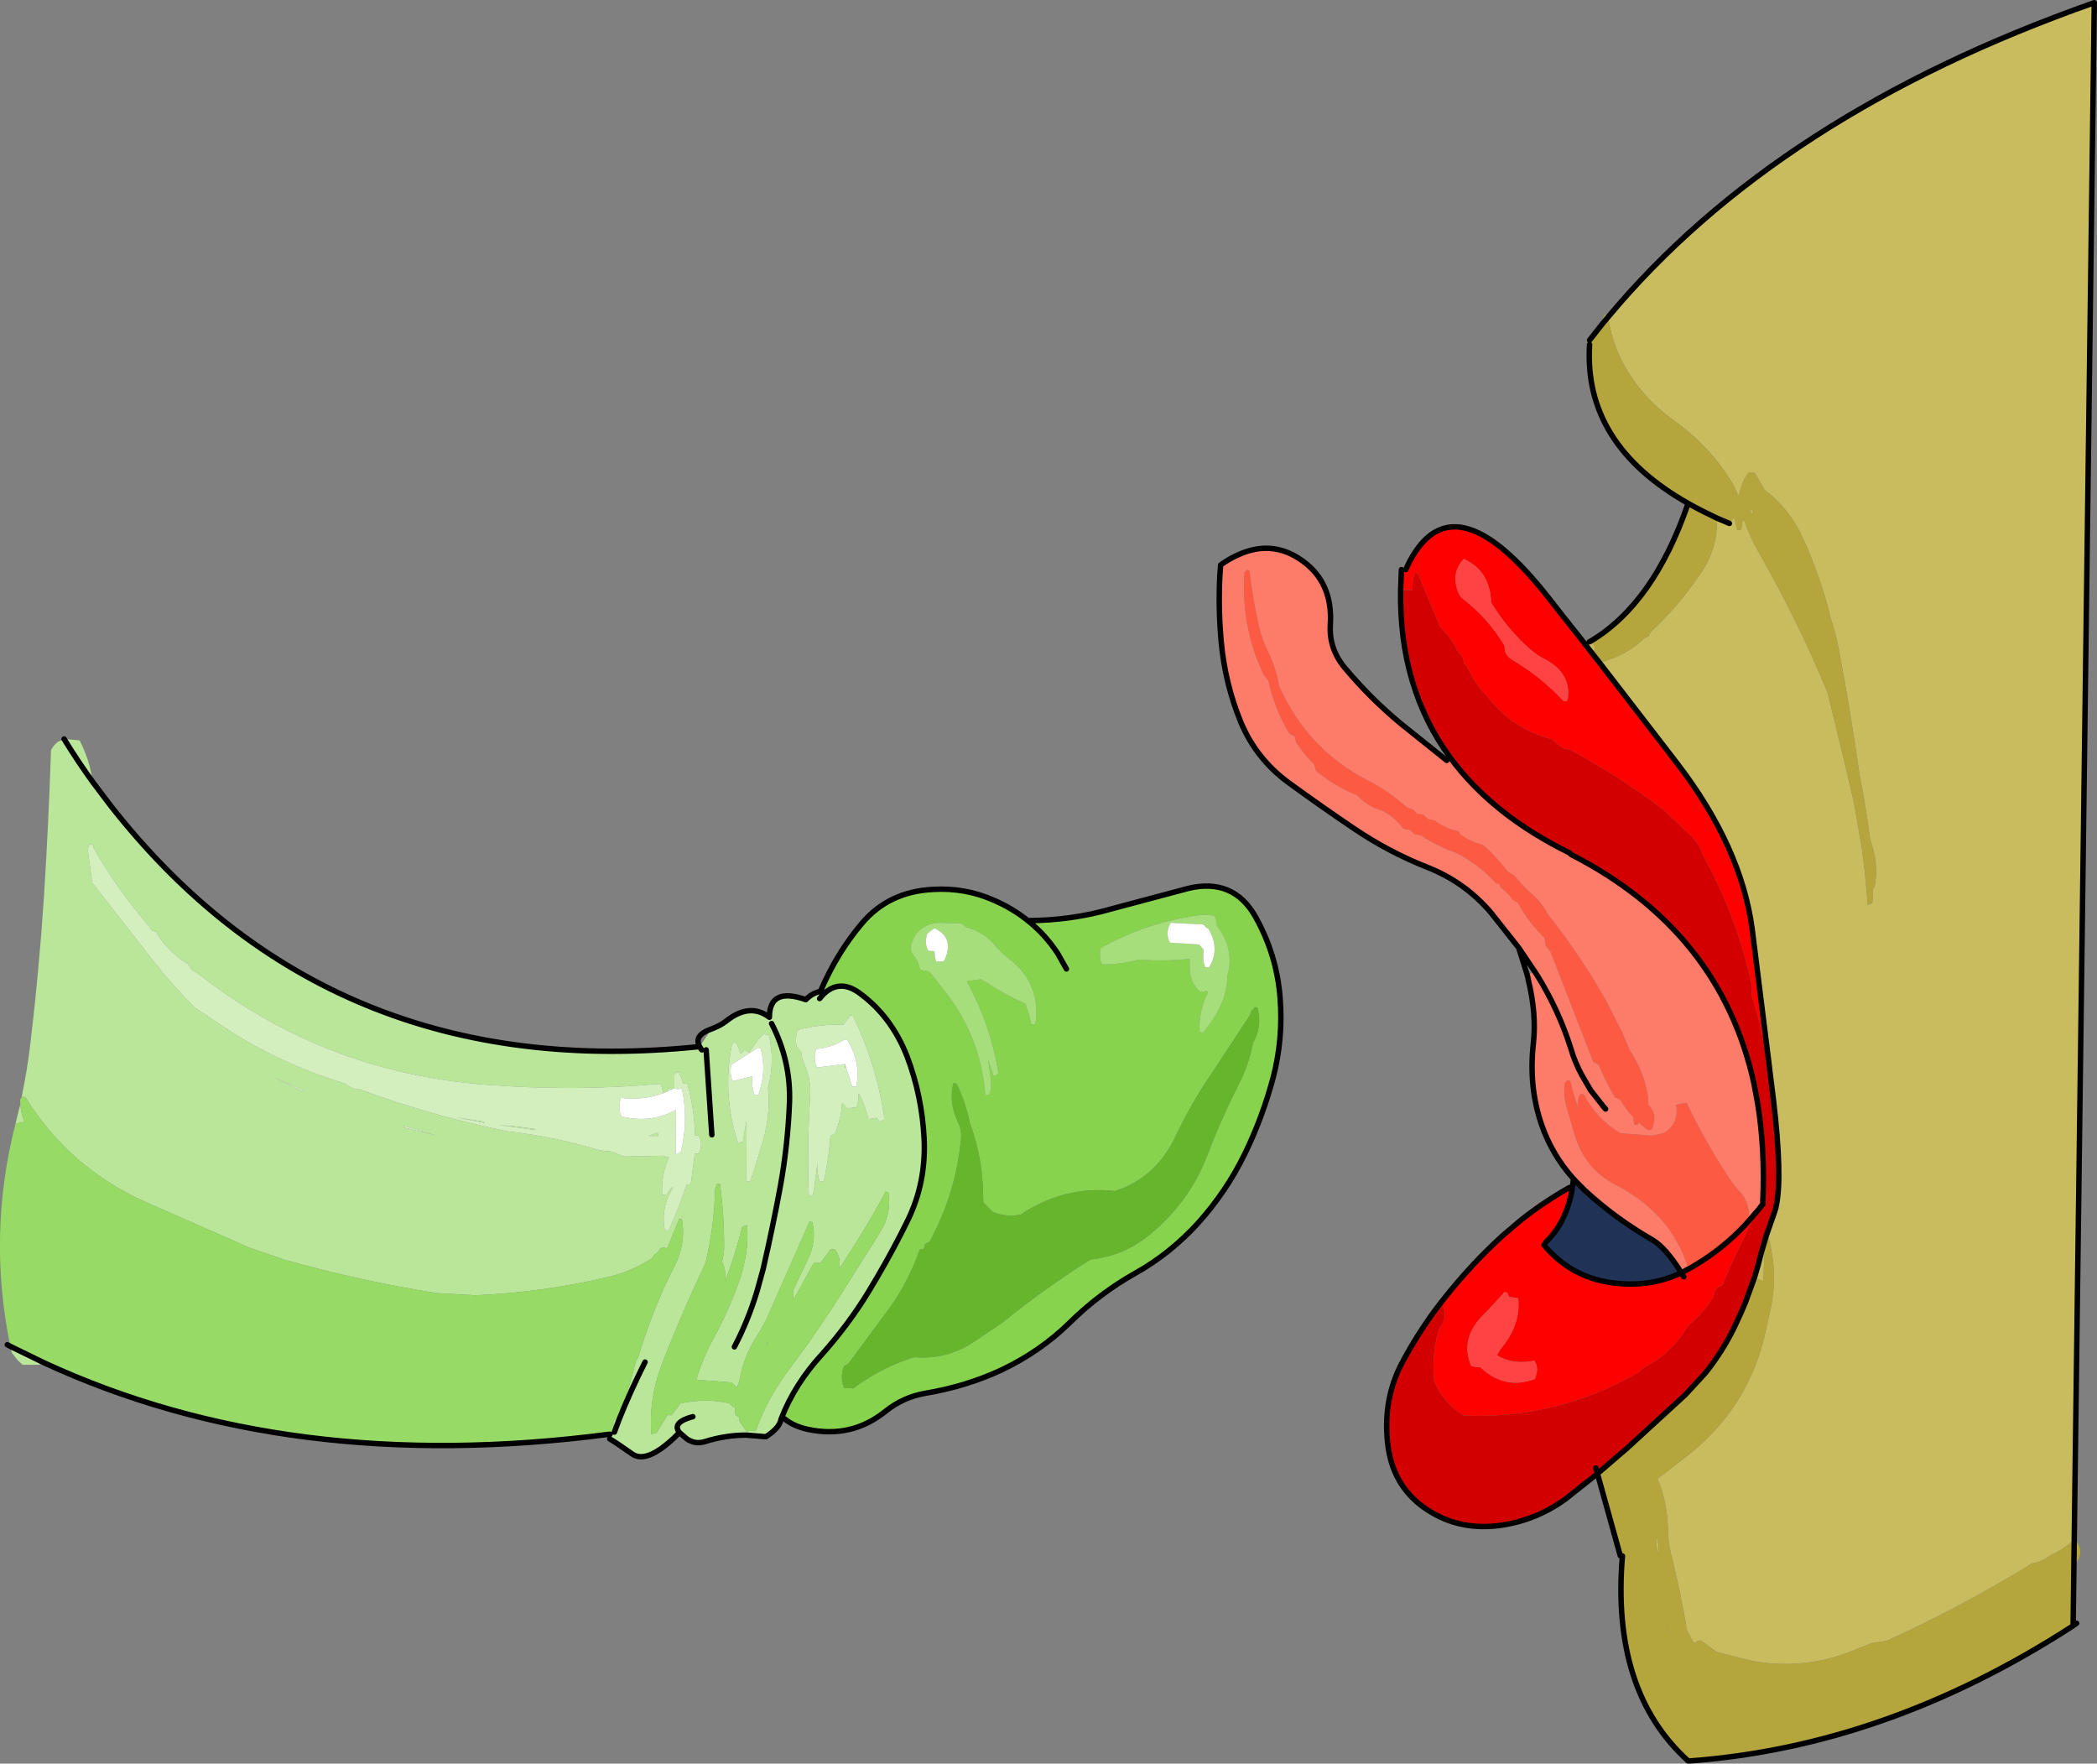
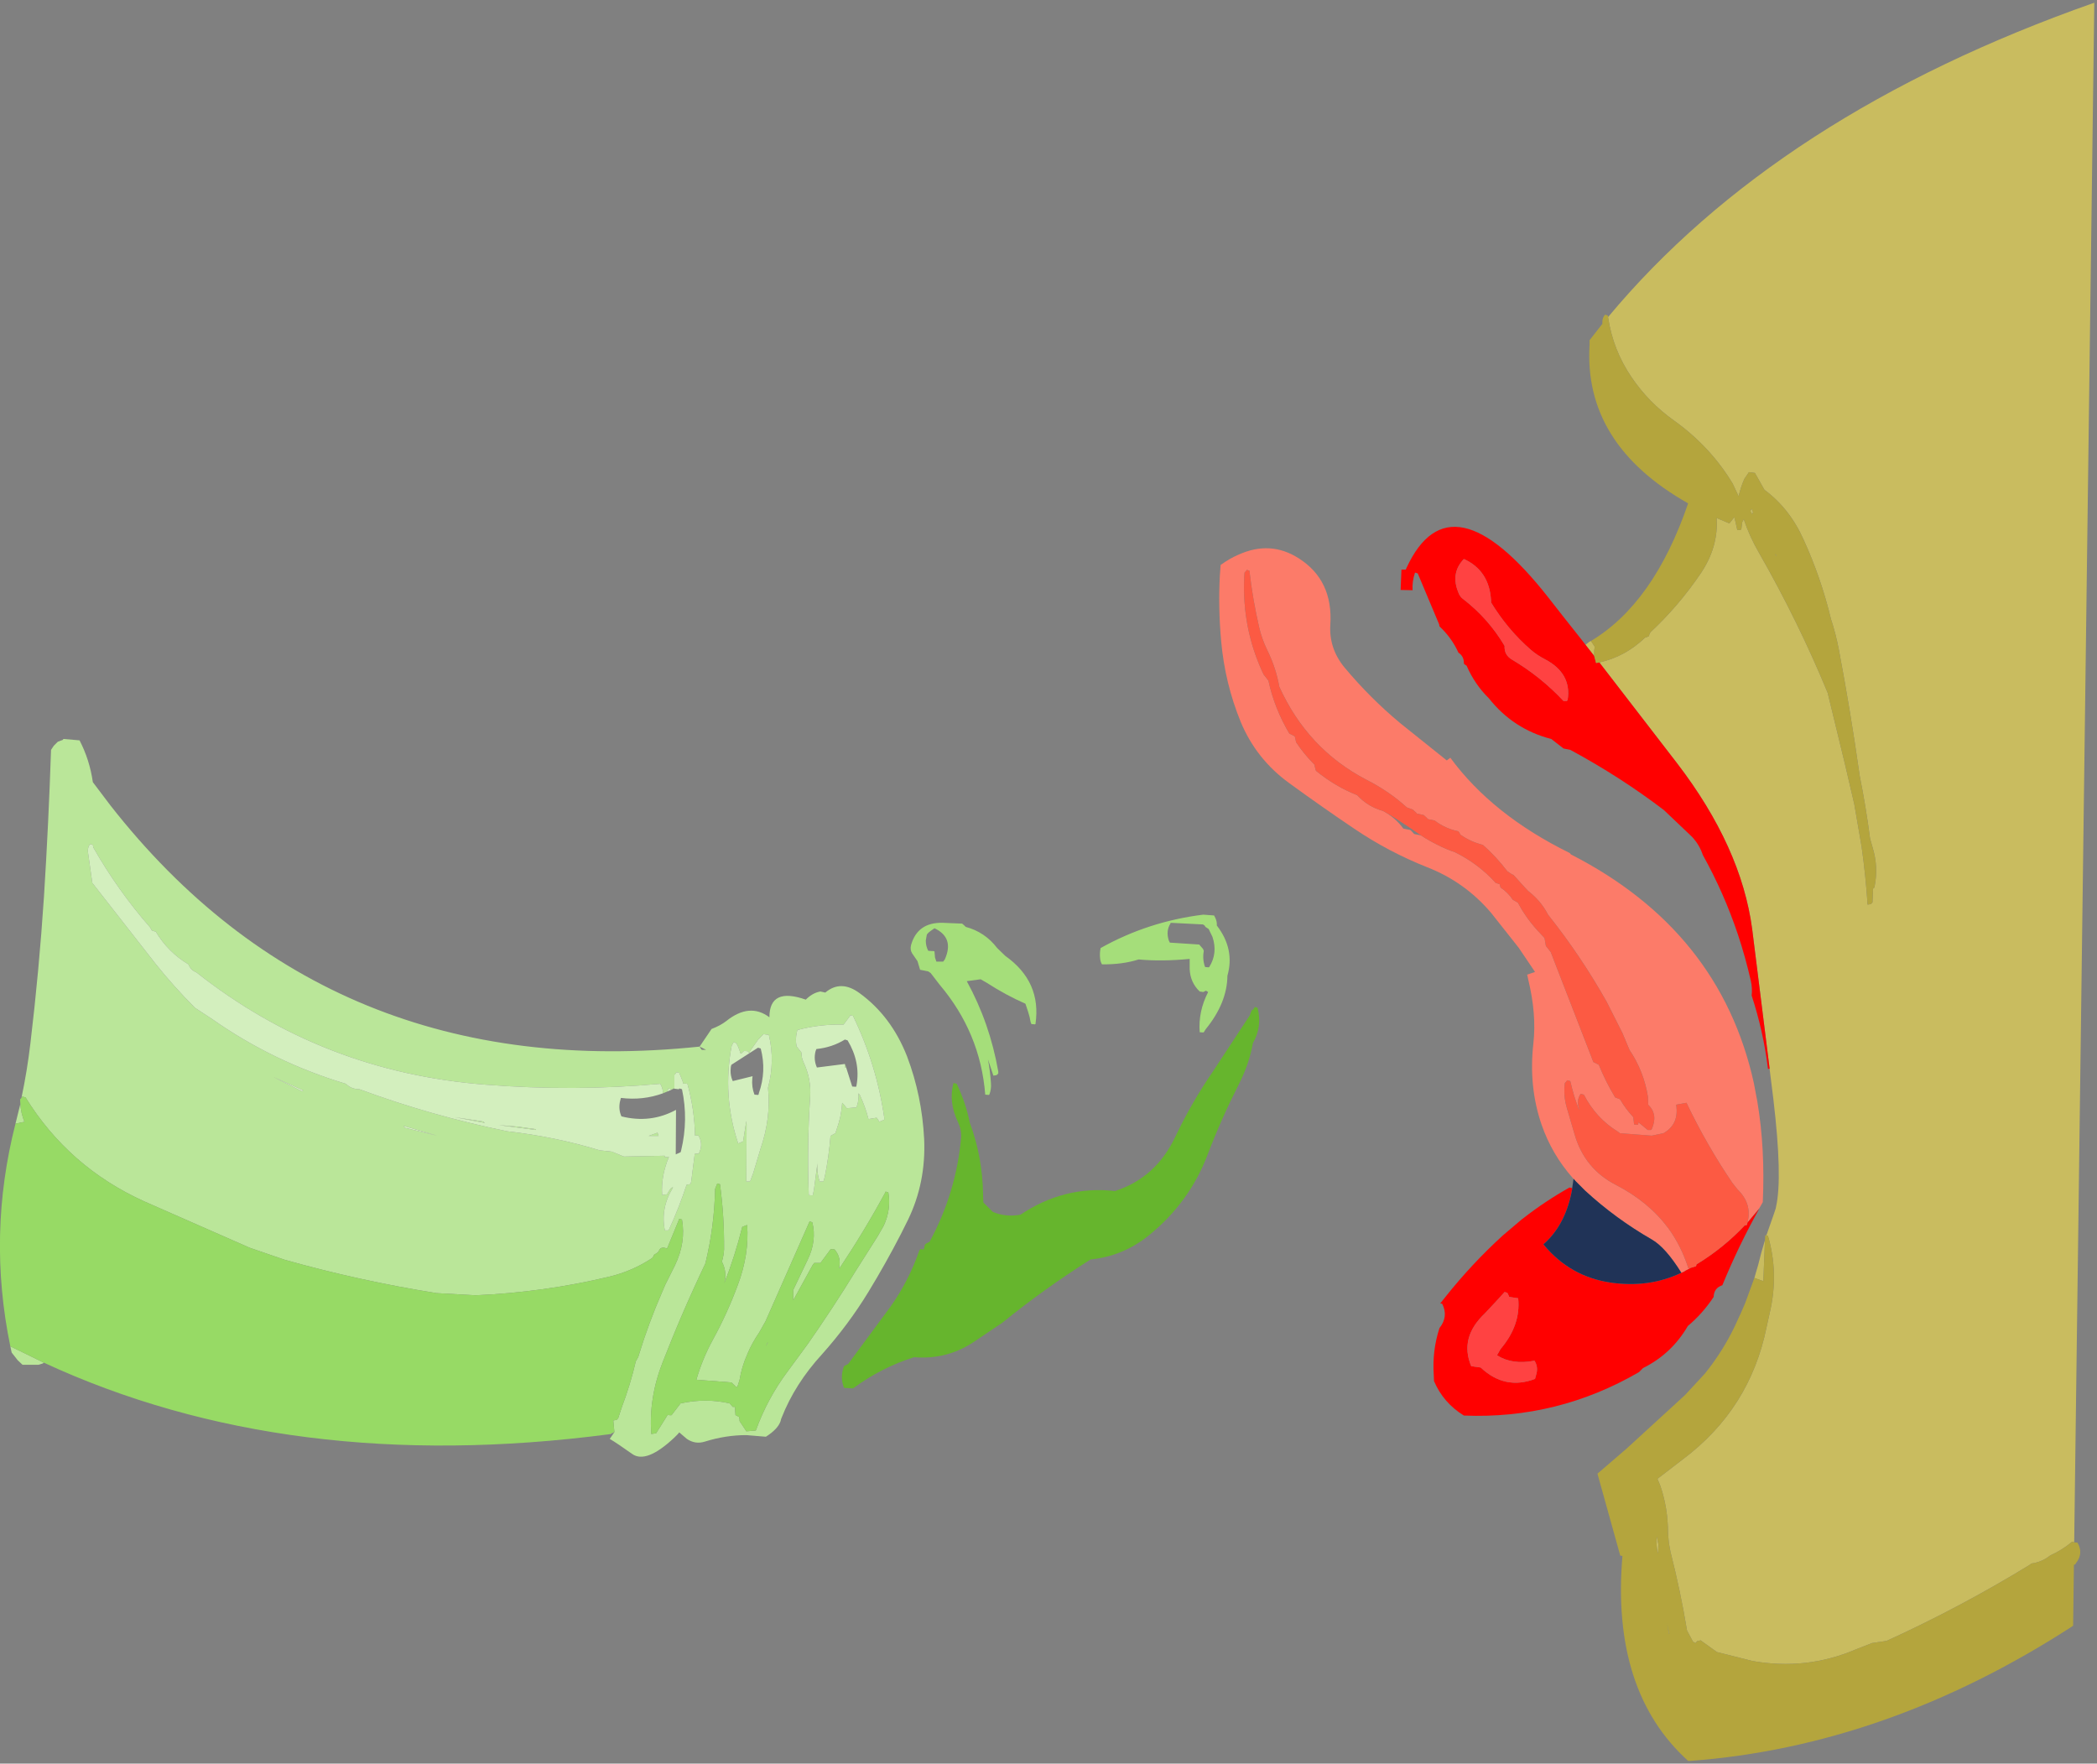
<svg xmlns="http://www.w3.org/2000/svg" height="324.8px" width="386.2px">
  <rect width="100%" height="100%" fill="#808080" stroke="none" />
  <g transform="matrix(1.0, 0.0, 0.0, 1.0, 192.85, 169.85)">
    <path d="M-48.9 91.25 L-49.0 91.5 -49.1 91.9 Q-49.6 93.35 -51.8 94.75 L-55.4 94.45 Q-59.2 94.45 -63.05 95.65 -64.8 96.2 -66.35 95.15 L-67.75 93.95 -68.05 94.3 -68.65 94.9 Q-73.85 99.8 -76.45 97.9 -79.2 95.95 -80.55 95.15 L-79.7 93.9 -80.5 94.3 -80.7 94.3 -79.7 93.9 -79.9 91.75 -79.3 91.65 -79.0 91.35 -78.4 89.5 Q-76.75 85.15 -75.75 80.85 L-75.3 80.05 -75.15 79.55 Q-73.35 73.7 -70.9 68.1 L-70.3 66.7 -68.55 63.2 Q-66.5 58.95 -67.25 54.75 L-67.75 54.6 -67.8 54.75 -70.0 60.1 Q-71.15 59.6 -71.5 60.5 L-71.7 60.8 -72.4 61.25 -72.5 61.5 -72.75 61.85 Q-76.4 64.25 -80.55 65.25 -92.65 68.15 -105.25 68.7 L-112.45 68.3 Q-126.6 66.05 -140.45 62.15 L-146.85 59.95 -166.3 51.4 Q-180.2 45.1 -188.15 32.25 L-188.75 32.1 -188.8 32.2 -188.85 32.3 -188.9 32.35 Q-187.85 27.4 -187.25 22.3 -185.65 8.9 -184.75 -4.75 -183.9 -18.25 -183.45 -31.75 L-182.95 -32.5 -182.2 -33.25 -181.25 -33.6 -181.2 -33.75 -181.05 -33.75 -178.2 -33.5 Q-176.35 -29.95 -175.75 -25.8 L-172.5 -21.5 Q-132.15 30.0 -64.0 22.9 L-63.8 23.25 -63.6 23.5 -62.8 23.5 -64.0 22.9 -61.8 19.65 Q-60.2 19.05 -59.1 18.2 -54.8 14.75 -51.15 17.5 -51.15 11.9 -44.45 14.25 -43.3 13.1 -42.0 12.8 L-41.75 12.75 -40.85 12.95 -40.8 12.9 Q-37.95 10.55 -34.55 13.05 -28.7 17.3 -25.8 24.7 -23.05 31.95 -22.65 39.95 -22.3 47.9 -25.6 54.75 L-26.95 57.45 Q-29.7 62.8 -32.9 68.05 -36.55 74.05 -41.45 79.55 -46.45 85.0 -48.9 91.25 M-184.8 81.1 L-184.95 81.25 -185.75 81.5 -188.7 81.5 -189.6 80.65 -190.7 79.25 -190.95 78.1 -184.8 81.1 M-175.75 -25.8 Q-178.5 -29.6 -181.05 -33.75 -178.5 -29.6 -175.75 -25.8 M-70.75 31.5 Q-70.75 30.6 -71.25 29.75 -87.05 31.2 -103.55 29.9 -133.5 27.55 -156.65 9.25 -157.75 8.8 -158.15 7.75 -161.85 5.55 -164.15 1.75 L-164.9 1.5 -165.2 0.95 Q-171.15 -5.85 -175.65 -13.75 L-175.75 -14.25 -176.25 -14.4 Q-176.75 -13.8 -176.65 -12.9 L-175.85 -7.25 -164.2 7.65 Q-160.8 11.9 -156.95 15.75 L-153.75 17.85 Q-142.5 25.75 -129.15 29.75 -128.15 30.75 -126.65 30.75 -113.4 35.65 -99.4 38.5 -90.6 39.5 -82.4 42.0 L-80.15 42.25 -77.95 43.15 -70.45 43.0 -70.4 43.25 -69.8 43.25 -69.65 43.2 Q-71.15 46.75 -70.9 50.25 L-70.0 50.1 -69.8 49.75 Q-69.2 48.7 -68.9 48.85 -71.25 52.65 -70.4 56.75 L-69.8 56.75 -69.65 56.6 Q-67.8 52.6 -66.4 48.35 L-65.8 48.25 -65.65 48.1 -65.55 47.75 -64.9 42.65 -64.15 42.6 -64.0 42.25 Q-63.35 40.65 -64.25 39.25 L-64.85 39.3 Q-64.95 34.45 -66.25 29.75 L-66.75 29.7 -67.0 29.75 -67.15 29.25 -67.75 27.75 -68.25 27.6 -68.3 27.7 -68.35 27.75 -68.4 27.85 -68.65 28.1 -68.65 30.65 -68.75 30.6 -69.2 30.85 -69.25 30.75 -69.75 30.6 -69.9 31.0 -69.9 31.15 -70.75 31.5 M-37.0 26.8 L-37.25 26.75 -37.25 26.35 -37.25 26.1 -37.1 26.5 -37.0 26.8 M-57.75 22.1 L-58.1 22.75 Q-59.85 31.9 -56.9 40.75 L-56.0 40.35 -55.4 36.6 -55.35 37.25 -55.4 47.75 -54.8 47.75 -54.65 47.6 -54.1 46.1 -52.8 41.75 Q-50.85 36.1 -51.4 30.55 L-51.4 30.45 Q-50.1 25.6 -51.25 20.75 L-52.25 20.6 -53.25 21.65 -54.7 23.7 -54.85 24.1 -55.15 23.75 -55.75 23.7 -55.9 23.75 -56.3 24.15 -56.5 24.1 -56.6 23.75 Q-56.85 22.95 -57.25 22.25 L-57.75 22.1 M-36.25 17.1 L-36.3 17.25 -37.5 18.85 Q-41.95 18.75 -46.0 19.85 L-46.1 20.25 Q-46.4 21.55 -46.15 22.85 L-45.25 24.0 Q-45.25 24.95 -44.9 25.7 -43.4 28.85 -43.65 32.2 -44.25 41.3 -43.9 50.25 L-43.25 50.3 -43.15 50.25 -42.95 49.25 -42.25 44.0 -42.3 44.35 Q-42.45 46.15 -41.9 47.75 L-41.3 47.75 -41.15 47.6 -40.95 46.85 Q-40.2 43.15 -39.9 39.35 L-39.0 38.85 -38.75 38.1 Q-37.9 35.75 -37.75 33.25 L-37.5 33.5 -36.9 34.25 -35.15 34.1 -35.0 33.75 Q-34.65 32.65 -34.75 31.5 L-34.5 31.8 Q-33.5 33.95 -32.9 36.25 L-31.4 36.0 -31.15 36.35 -30.9 36.75 -30.0 36.35 -30.0 36.0 Q-31.4 26.25 -35.75 17.25 L-36.25 17.1 M-41.9 14.05 L-41.2 13.25 -40.85 12.95 -41.2 13.25 -41.9 14.05 M-71.75 38.75 L-71.65 39.1 -71.55 39.35 -73.4 39.35 -71.75 38.75 M-60.25 48.25 L-60.75 48.1 -61.15 49.1 Q-61.3 56.15 -62.95 62.85 -67.2 71.75 -70.8 81.0 -73.4 87.6 -72.9 94.25 L-72.0 94.1 -69.9 90.75 -69.25 90.8 -69.15 90.75 -67.5 88.6 Q-62.85 87.6 -58.5 88.6 L-58.25 88.85 -57.9 89.25 -57.5 89.25 -57.4 90.75 -56.75 91.1 -56.65 91.5 -56.65 91.85 -55.4 93.75 -53.65 93.6 Q-51.5 87.65 -47.7 82.6 L-44.1 77.7 Q-39.45 71.05 -35.15 64.05 L-31.25 57.9 -30.1 55.9 Q-28.7 52.85 -29.25 49.75 L-29.75 49.6 -29.8 49.75 Q-33.65 56.85 -38.25 63.75 L-38.3 63.65 Q-37.9 61.7 -39.15 60.25 L-39.75 60.2 -39.9 60.25 -41.75 62.75 -42.9 62.75 -43.2 63.15 -46.75 69.6 -46.75 69.25 -46.75 67.7 -44.1 62.15 Q-42.4 58.65 -43.25 55.25 L-43.75 55.1 -51.85 73.45 -53.0 75.5 Q-54.35 77.45 -55.2 79.5 -56.25 81.85 -56.65 84.3 L-57.05 85.55 -57.4 85.5 -57.5 85.35 -58.15 84.75 -64.6 84.25 Q-63.5 80.45 -61.6 76.95 -58.9 72.05 -56.95 66.75 -54.85 61.15 -55.25 55.75 L-56.15 56.1 Q-57.5 61.5 -59.45 66.45 -58.9 64.45 -59.9 62.5 -59.55 61.35 -59.5 60.25 -59.45 54.2 -60.25 48.25 M-61.75 39.15 L-62.8 23.5 -61.75 39.15 M-57.6 78.2 Q-55.05 73.35 -53.4 67.85 L-52.3 63.85 Q-50.5 56.05 -49.1 48.45 -47.75 40.9 -47.45 33.15 -47.2 25.5 -50.75 18.65 -47.2 25.5 -47.45 33.15 -47.75 40.9 -49.1 48.45 -50.5 56.05 -52.3 63.85 L-53.4 67.85 Q-55.05 73.35 -57.6 78.2 M-74.05 81.0 Q-76.8 86.45 -78.8 91.5 L-79.7 93.9 -78.8 91.5 Q-76.8 86.45 -74.05 81.0 M-67.75 93.95 Q-69.15 92.1 -65.25 91.05 -69.15 92.1 -67.75 93.95 M-51.8 78.05 L-51.45 77.3 -51.5 77.6 -51.8 78.05 M-109.1 35.9 L-103.85 36.7 -103.55 36.95 -109.1 35.9 M-112.35 39.3 L-118.5 37.5 -118.3 37.85 -112.35 39.3 M-94.2 38.1 L-94.15 38.25 -101.0 37.35 -97.4 37.65 -94.2 38.1 M-137.0 30.95 L-142.5 28.5 -137.2 31.15 -137.0 30.95 M-189.1 33.45 Q-189.0 35.15 -188.35 36.75 L-190.0 37.1 -189.1 33.45" fill="#bae699" fill-rule="evenodd" stroke="none" />
-     <path d="M30.75 -1.25 L28.75 -1.4 Q18.6 -0.15 9.85 4.75 9.65 5.65 9.75 6.6 9.8 7.25 10.1 7.75 13.85 7.8 16.85 6.85 21.1 7.25 26.25 6.75 L26.25 8.6 Q26.35 11.1 28.1 12.75 L28.75 12.85 29.25 12.6 29.65 12.85 Q27.8 16.45 28.1 20.25 L28.75 20.3 28.85 20.25 29.2 19.7 Q33.15 14.85 33.2 9.85 34.6 4.95 31.25 0.6 31.3 -0.15 30.95 -0.85 L30.75 -1.25 M-41.75 12.75 L-41.65 12.5 Q-38.7 5.65 -34.15 0.25 -29.2 -5.65 -21.0 -6.05 -15.1 -6.4 -9.8 -4.05 -6.35 -2.55 -3.55 -0.3 4.55 -0.35 11.8 -2.45 L26.05 -6.25 Q34.35 -8.2 38.4 -0.95 42.3 6.05 42.9 13.9 43.5 21.45 41.6 28.7 39.65 35.95 36.45 42.55 33.05 49.55 27.8 55.4 22.7 61.0 16.3 64.6 9.6 68.35 4.05 73.85 -1.35 79.1 -8.4 82.45 -14.95 85.5 -22.45 86.75 -26.5 87.45 -29.75 90.05 -36.0 95.1 -44.05 93.4 -46.75 92.8 -48.35 91.45 L-48.9 91.25 Q-46.45 85.0 -41.45 79.55 -36.55 74.05 -32.9 68.05 -29.7 62.8 -26.95 57.45 L-25.6 54.75 Q-22.3 47.9 -22.65 39.95 -23.05 31.95 -25.8 24.7 -28.7 17.3 -34.55 13.05 -37.95 10.55 -40.8 12.9 L-40.85 12.95 -41.75 12.75 M37.9 22.25 Q39.65 19.2 38.75 15.75 L38.25 15.6 37.9 16.15 37.75 16.1 37.55 16.5 37.35 17.1 30.55 27.45 Q26.6 33.2 23.6 39.5 20.05 47.05 12.5 49.5 3.15 48.45 -4.9 53.85 -7.6 54.35 -10.0 53.35 L-11.75 51.6 -11.8 50.1 Q-11.9 43.2 -14.25 36.9 -14.95 33.35 -16.65 29.75 L-17.25 29.6 Q-18.2 33.1 -16.4 36.85 -15.75 38.25 -15.85 39.7 -16.75 49.8 -21.65 58.85 L-22.25 59.15 -22.5 59.35 -22.7 60.15 -22.7 60.45 -22.75 60.25 -23.25 60.2 -23.5 60.35 Q-25.45 66.0 -28.85 70.8 L-36.65 81.35 -37.25 81.65 -37.4 81.75 -37.5 82.0 Q-38.15 83.95 -37.4 85.75 L-35.75 85.85 Q-30.55 82.0 -24.5 80.1 -18.55 80.6 -13.6 77.35 L-8.25 73.75 Q-0.55 67.5 8.0 62.1 14.0 61.5 18.75 57.65 26.25 51.55 29.55 42.8 32.05 36.25 35.25 29.95 37.2 26.15 37.9 22.25 M3.55 8.6 L1.95 5.75 Q-0.35 2.25 -3.55 -0.3 -0.35 2.25 1.95 5.75 L3.55 8.6 M-7.7 6.2 L-9.2 4.75 Q-11.45 1.8 -15.0 0.85 L-15.25 0.6 -15.65 0.25 -19.25 0.1 Q-23.85 0.0 -25.05 4.15 -25.3 5.05 -24.85 5.75 L-23.85 7.2 -23.85 7.25 -23.4 8.75 -21.9 9.05 -21.45 9.35 -19.8 11.5 Q-12.3 20.35 -11.4 31.75 L-10.75 31.8 -10.65 31.75 Q-10.25 30.75 -10.35 29.6 -10.5 27.35 -10.9 25.25 L-9.9 28.25 -9.3 28.15 -9.0 27.85 -9.0 27.5 Q-10.55 18.6 -14.8 10.85 L-12.25 10.5 -11.2 11.1 Q-7.55 13.45 -4.0 15.0 L-3.5 16.5 Q-3.2 17.4 -3.05 18.35 L-2.9 18.75 -2.25 18.8 -2.15 18.75 Q-1.0 10.95 -7.7 6.2" fill="#87d34e" fill-rule="evenodd" stroke="none" />
    <path d="M103.3 -111.45 Q134.4 -148.8 192.85 -169.35 L189.15 114.2 188.75 114.1 Q186.9 115.65 184.75 116.6 183.2 117.85 181.25 118.1 L180.95 118.35 Q168.2 126.15 154.6 132.35 L151.9 132.75 148.85 133.95 Q139.8 137.8 129.9 136.05 L123.35 134.4 120.35 132.25 119.7 132.4 119.4 132.75 118.95 132.5 117.85 130.45 Q116.65 123.2 114.8 115.95 L114.5 114.3 114.35 112.6 Q114.35 107.85 112.9 103.7 L112.4 102.5 117.15 98.85 Q129.45 89.6 132.5 74.55 L133.05 72.05 Q134.8 64.75 132.75 57.75 L132.45 57.7 133.85 53.7 133.9 53.55 134.2 52.65 134.2 52.6 134.25 52.35 Q135.45 47.0 133.75 32.6 L133.05 27.0 133.05 26.9 129.85 1.3 Q127.85 -13.85 116.0 -29.3 L101.7 -47.85 Q106.45 -48.9 110.1 -52.4 L110.75 -52.65 110.85 -52.75 110.9 -53.0 111.1 -53.4 Q116.25 -58.2 120.3 -64.15 123.65 -69.05 123.3 -74.45 L125.65 -73.45 126.55 -74.6 126.75 -73.8 127.1 -72.25 127.7 -72.25 127.85 -72.4 128.0 -73.65 128.25 -74.15 128.3 -74.2 Q129.35 -71.05 131.15 -67.95 138.3 -55.45 143.75 -42.25 L146.95 -29.05 148.65 -21.75 150.0 -13.9 Q150.75 -8.6 151.1 -3.25 L151.7 -3.35 152.0 -3.65 152.1 -6.2 152.2 -6.25 152.35 -6.4 Q153.15 -10.15 152.0 -13.85 L151.55 -15.45 Q150.8 -21.25 149.65 -26.95 148.0 -38.65 145.8 -50.25 145.25 -53.15 144.35 -55.85 142.55 -63.4 139.3 -70.5 136.75 -76.2 132.1 -79.65 L130.35 -82.75 129.25 -82.9 128.4 -81.65 Q127.7 -80.05 127.35 -78.45 L126.25 -80.8 Q122.15 -87.6 115.45 -92.4 110.8 -95.7 107.65 -100.35 104.2 -105.4 103.3 -111.45 M99.15 -51.1 L99.85 -51.65 100.15 -51.8 100.85 -50.75 100.75 -50.0 100.75 -49.05 99.15 -51.1 M134.2 -67.7 L134.3 -67.55 134.3 -67.4 134.05 -67.85 134.2 -67.7 M129.6 -75.9 L129.75 -76.15 129.9 -75.75 130.0 -75.55 129.85 -75.15 129.55 -75.65 129.6 -75.9 M132.2 58.55 L131.9 66.1 130.25 65.5 130.95 63.1 Q131.5 60.8 132.2 58.55 M114.15 129.05 L114.15 129.1 114.6 131.1 114.5 131.0 114.15 129.05 M112.3 113.25 L112.6 114.7 112.5 116.25 112.4 115.85 Q112.15 114.6 112.25 113.25 L112.3 113.25" fill="#c9bc5f" fill-rule="evenodd" stroke="none" />
    <path d="M101.7 -47.85 L116.0 -29.3 Q127.85 -13.85 129.85 1.3 L133.05 26.9 133.05 27.0 132.75 27.0 132.75 26.95 Q131.9 20.05 129.75 13.5 129.9 12.15 129.6 10.8 128.6 6.4 127.2 2.2 124.65 -5.4 120.75 -12.4 120.15 -14.25 118.75 -15.75 L113.6 -20.65 Q105.6 -26.75 96.35 -31.75 L95.1 -32.0 92.85 -33.75 Q85.85 -35.55 81.35 -41.25 78.75 -43.8 77.25 -47.25 L76.8 -47.55 76.75 -47.75 Q76.75 -49.0 75.75 -49.65 74.5 -52.4 72.25 -54.5 L72.2 -54.85 68.25 -64.25 67.75 -64.4 Q67.2 -62.75 67.3 -61.15 L65.1 -61.2 65.25 -64.95 66.05 -64.95 66.2 -65.3 Q74.3 -82.75 92.35 -59.75 L95.05 -56.3 98.5 -51.95 99.15 -51.1 100.75 -49.05 101.1 -47.75 101.7 -47.85 M75.75 -60.7 Q76.05 -59.9 76.65 -59.5 81.3 -55.9 84.25 -50.9 84.15 -49.2 85.65 -48.35 90.95 -45.2 95.1 -40.75 L95.7 -40.75 95.85 -40.9 Q96.65 -45.85 91.65 -48.45 90.2 -49.2 89.05 -50.2 84.8 -53.9 81.75 -58.9 L81.75 -59.25 Q81.45 -64.75 76.75 -66.9 74.25 -64.3 75.75 -60.7 M131.15 52.75 Q127.35 59.55 124.35 66.85 122.8 67.35 122.75 69.0 120.7 72.1 118.0 74.35 115.0 79.5 109.75 82.1 L109.6 82.25 109.0 82.85 Q94.0 91.55 76.75 90.85 72.95 88.5 71.25 84.5 L71.2 83.35 Q70.9 78.9 72.25 74.75 73.95 72.6 72.75 70.25 L72.4 70.2 73.35 69.0 Q78.2 62.9 83.9 57.7 L87.55 54.6 87.6 54.6 87.7 54.5 Q91.75 51.35 96.2 48.85 L96.7 48.95 96.7 49.0 96.7 49.1 Q95.6 55.35 91.8 58.95 L91.4 59.3 91.5 59.45 Q96.35 65.25 103.7 66.35 110.85 67.4 116.8 64.55 L117.25 64.35 117.55 64.15 118.5 63.65 119.5 63.35 119.6 63.0 Q124.55 60.0 128.5 55.8 L128.75 55.8 128.85 55.75 129.0 55.25 131.15 52.75 M117.25 65.3 L116.85 64.6 116.8 64.55 116.85 64.6 117.25 65.3 M84.75 68.25 L84.25 68.1 82.75 69.75 80.6 72.05 Q75.9 76.5 78.1 81.75 L79.85 82.0 Q84.3 86.2 89.85 84.1 L90.15 83.0 Q90.4 81.75 89.75 80.75 85.65 81.55 82.85 79.75 L83.5 78.6 Q87.25 74.2 86.75 69.25 L85.1 69.0 84.95 68.65 84.75 68.25" fill="#ff0000" fill-rule="evenodd" stroke="none" />
    <path d="M86.85 4.7 L81.75 -1.75 Q76.9 -7.45 69.95 -10.15 62.9 -12.95 56.6 -17.2 50.45 -21.35 44.55 -25.65 38.5 -30.05 35.65 -36.9 32.75 -44.0 32.05 -51.75 31.5 -57.8 31.8 -63.75 L31.95 -65.8 Q33.6 -67.0 35.25 -67.7 41.1 -70.35 46.3 -67.05 52.7 -63.0 52.15 -54.75 51.9 -50.45 54.7 -47.0 59.45 -41.3 65.05 -36.65 L73.6 -29.8 74.25 -30.3 Q82.0 -19.75 96.25 -12.75 L96.45 -12.5 Q123.95 1.55 130.15 29.6 L130.8 33.05 Q132.25 41.7 131.8 51.55 L131.2 52.6 129.0 55.25 Q129.85 51.8 127.15 49.2 L126.2 48.0 Q121.45 41.0 117.75 33.25 L115.85 33.6 115.9 34.0 Q116.25 37.3 113.5 38.85 L111.35 39.3 105.5 38.85 105.1 38.55 Q101.1 36.1 98.85 31.75 L98.25 31.6 Q97.4 32.85 98.0 34.45 L97.95 34.5 Q96.95 31.95 96.35 29.25 L95.75 29.1 95.7 29.2 95.65 29.25 95.6 29.35 95.35 29.6 Q95.05 31.95 95.7 34.15 L97.15 39.1 Q99.0 45.45 104.8 48.4 110.8 51.5 114.4 56.35 116.8 59.65 118.1 63.75 L118.5 63.65 117.55 64.15 117.25 64.35 116.8 64.55 Q113.9 59.9 111.4 58.45 104.7 54.6 99.1 49.45 L97.35 47.7 96.95 47.25 96.8 47.1 Q92.95 42.75 91.05 37.25 88.65 30.25 89.55 22.3 90.15 16.9 88.6 10.55 L88.5 10.05 88.4 9.65 89.85 9.15 90.1 9.55 90.45 10.1 Q94.25 16.3 96.45 23.25 97.2 25.85 98.5 28.2 L100.1 30.95 102.5 34.0 102.85 34.4 102.5 34.0 100.1 30.95 98.5 28.2 Q97.2 25.85 96.45 23.25 94.25 16.3 90.45 10.1 L90.1 9.55 89.85 9.15 86.85 4.7 M36.75 -64.9 L36.7 -64.8 36.65 -64.7 36.6 -64.65 36.35 -64.4 36.3 -63.6 Q35.85 -54.1 39.85 -45.65 L40.75 -44.5 Q41.85 -39.4 44.6 -34.75 L45.6 -34.25 45.7 -33.85 45.85 -33.15 Q47.35 -30.9 49.25 -29.0 L49.3 -28.65 49.5 -27.9 Q53.05 -25.0 57.1 -23.4 59.1 -21.25 61.85 -20.5 64.15 -19.25 65.6 -17.25 L66.85 -17.0 67.0 -16.9 67.6 -16.25 68.85 -16.0 Q70.35 -15.0 71.9 -14.25 73.45 -13.45 75.1 -12.9 79.45 -10.75 82.6 -7.25 L83.35 -7.0 83.4 -6.75 83.5 -6.4 Q84.9 -5.45 85.75 -4.15 L86.7 -3.6 Q88.3 -0.55 90.85 2.1 L91.6 2.9 91.85 4.35 92.75 5.5 93.6 7.7 100.6 25.75 101.6 26.25 Q102.85 29.35 104.6 32.25 L105.5 32.6 Q106.55 34.4 107.95 35.9 L108.1 37.25 108.75 37.3 108.85 37.25 108.9 36.85 110.6 38.25 111.2 38.25 111.35 38.1 Q112.55 35.4 110.7 33.6 L110.65 32.15 Q109.9 27.45 107.25 23.5 L105.95 20.4 103.05 14.65 Q98.3 6.2 92.25 -1.4 90.95 -3.95 88.6 -5.75 L87.85 -6.55 86.45 -8.1 85.85 -8.75 85.65 -8.8 84.75 -9.4 Q82.7 -12.1 80.25 -14.25 77.9 -14.85 76.1 -16.15 L76.0 -16.35 75.75 -16.75 Q73.3 -17.25 71.35 -18.75 L70.1 -19.0 70.0 -19.15 69.35 -19.75 68.1 -20.0 68.0 -20.15 67.35 -20.75 66.25 -21.15 Q62.95 -24.15 58.8 -26.25 47.95 -31.9 42.75 -43.4 42.15 -46.85 40.55 -50.1 39.55 -52.15 39.05 -54.3 37.85 -59.5 37.25 -64.75 L36.75 -64.9" fill="#fc7b69" fill-rule="evenodd" stroke="none" />
    <path d="M91.8 58.95 Q95.6 55.35 96.7 49.1 L96.7 49.0 96.7 48.95 96.8 48.25 96.95 47.25 97.35 47.7 99.1 49.45 Q104.7 54.6 111.4 58.45 113.9 59.9 116.8 64.55 110.85 67.4 103.7 66.35 96.35 65.25 91.5 59.45 L91.4 59.3 91.8 58.95" fill="#203357" fill-rule="evenodd" stroke="none" />
    <path d="M-80.7 94.3 Q-139.65 102.0 -184.8 81.1 L-190.95 78.1 Q-195.2 57.5 -190.0 37.1 L-188.35 36.75 Q-189.0 35.15 -189.1 33.45 L-189.15 32.6 -188.9 32.35 -188.85 32.3 -188.8 32.2 -188.75 32.1 -188.15 32.25 Q-180.2 45.1 -166.3 51.4 L-146.85 59.95 -140.45 62.15 Q-126.6 66.05 -112.45 68.3 L-105.25 68.7 Q-92.65 68.15 -80.55 65.25 -76.4 64.25 -72.75 61.85 L-72.5 61.5 -72.4 61.25 -71.7 60.8 -71.5 60.5 Q-71.15 59.6 -70.0 60.1 L-67.8 54.75 -67.75 54.6 -67.25 54.75 Q-66.5 58.95 -68.55 63.2 L-70.3 66.7 -70.9 68.1 Q-73.35 73.7 -75.15 79.55 L-75.3 80.05 -75.75 80.85 Q-76.75 85.15 -78.4 89.5 L-79.0 91.35 -79.3 91.65 -79.9 91.75 -79.7 93.9 -80.7 94.3 M-60.25 48.25 Q-59.45 54.2 -59.5 60.25 -59.55 61.35 -59.9 62.5 -58.9 64.45 -59.45 66.45 -57.5 61.5 -56.15 56.1 L-55.25 55.75 Q-54.85 61.15 -56.95 66.75 -58.9 72.05 -61.6 76.95 -63.5 80.45 -64.6 84.25 L-58.15 84.75 -57.5 85.35 -57.4 85.5 -57.05 85.55 -56.65 84.3 Q-56.25 81.85 -55.2 79.5 -54.35 77.45 -53.0 75.5 L-51.85 73.45 -43.75 55.1 -43.25 55.25 Q-42.4 58.65 -44.1 62.15 L-46.75 67.7 -46.75 69.25 -46.75 69.6 -43.2 63.15 -42.9 62.75 -41.75 62.75 -39.9 60.25 -39.75 60.2 -39.15 60.25 Q-37.9 61.7 -38.3 63.65 L-38.25 63.75 Q-33.65 56.85 -29.8 49.75 L-29.75 49.6 -29.25 49.75 Q-28.7 52.85 -30.1 55.9 L-31.25 57.9 -35.15 64.05 Q-39.45 71.05 -44.1 77.7 L-47.7 82.6 Q-51.5 87.65 -53.65 93.6 L-55.4 93.75 -56.65 91.85 -56.65 91.5 -56.75 91.1 -57.4 90.75 -57.5 89.25 -57.9 89.25 -58.25 88.85 -58.5 88.6 Q-62.85 87.6 -67.5 88.6 L-69.15 90.75 -69.25 90.8 -69.9 90.75 -72.0 94.1 -72.9 94.25 Q-73.4 87.6 -70.8 81.0 -67.2 71.75 -62.95 62.85 -61.3 56.15 -61.15 49.1 L-60.75 48.1 -60.25 48.25 M-51.8 78.05 L-51.5 77.6 -51.45 77.3 -51.8 78.05" fill="#97da65" fill-rule="evenodd" stroke="none" />
    <path d="M37.9 22.25 Q37.2 26.15 35.25 29.95 32.05 36.25 29.55 42.8 26.25 51.55 18.75 57.65 14.0 61.5 8.0 62.1 -0.55 67.5 -8.25 73.75 L-13.6 77.35 Q-18.55 80.6 -24.5 80.1 -30.55 82.0 -35.75 85.85 L-37.4 85.75 Q-38.15 83.95 -37.5 82.0 L-37.4 81.75 -37.25 81.65 -36.65 81.35 -28.85 70.8 Q-25.45 66.0 -23.5 60.35 L-23.25 60.2 -22.75 60.25 -22.7 60.45 -22.7 60.15 -22.5 59.35 -22.25 59.15 -21.65 58.85 Q-16.75 49.8 -15.85 39.7 -15.75 38.25 -16.4 36.85 -18.2 33.1 -17.25 29.6 L-16.65 29.75 Q-14.95 33.35 -14.25 36.9 -11.9 43.2 -11.8 50.1 L-11.75 51.6 -10.0 53.35 Q-7.6 54.35 -4.9 53.85 3.15 48.45 12.5 49.5 20.05 47.05 23.6 39.5 26.6 33.2 30.55 27.45 L37.35 17.1 37.55 16.5 37.75 16.1 37.9 16.15 38.25 15.6 38.75 15.75 Q39.65 19.2 37.9 22.25" fill="#66b52d" fill-rule="evenodd" stroke="none" />
-     <path d="M133.05 27.0 L133.75 32.6 Q135.45 47.0 134.25 52.35 L134.2 52.6 134.2 52.65 133.9 53.55 133.85 53.7 132.45 57.7 132.25 57.6 132.2 58.55 Q131.5 60.8 130.95 63.1 L130.25 65.5 128.55 70.15 127.75 72.0 126.55 74.6 Q124.3 79.2 121.15 83.1 L117.5 87.05 116.25 88.2 106.7 96.95 101.35 101.55 95.55 106.15 Q89.9 110.3 82.9 111.15 75.3 112.0 69.35 107.75 63.5 103.55 62.7 95.85 61.85 87.95 65.25 81.35 68.0 76.15 71.45 71.45 L72.4 70.2 71.45 71.45 72.0 70.35 72.25 70.2 72.4 70.2 72.75 70.25 Q73.95 72.6 72.25 74.75 70.9 78.9 71.2 83.35 L71.25 84.5 Q72.95 88.5 76.75 90.85 94.0 91.55 109.0 82.85 L109.6 82.25 109.75 82.1 Q115.0 79.5 118.0 74.35 120.7 72.1 122.75 69.0 122.8 67.35 124.35 66.85 127.35 59.55 131.15 52.75 L131.6 52.15 131.8 51.95 131.8 51.55 131.8 51.95 131.6 52.15 131.15 52.75 131.2 52.6 131.8 51.55 Q132.25 41.7 130.8 33.05 L130.15 29.6 Q123.95 1.55 96.45 -12.5 L96.25 -12.75 Q82.0 -19.75 74.25 -30.3 64.8 -43.15 65.1 -61.2 L67.3 -61.15 Q67.2 -62.75 67.75 -64.4 L68.25 -64.25 72.2 -54.85 72.25 -54.5 Q74.5 -52.4 75.75 -49.65 76.75 -49.0 76.75 -47.75 L76.8 -47.55 77.25 -47.25 Q78.75 -43.8 81.35 -41.25 85.85 -35.55 92.85 -33.75 L95.1 -32.0 96.35 -31.75 Q105.6 -26.75 113.6 -20.65 L118.75 -15.75 Q120.15 -14.25 120.75 -12.4 124.65 -5.4 127.2 2.2 128.6 6.4 129.6 10.8 129.9 12.15 129.75 13.5 131.9 20.05 132.75 26.95 L132.75 27.0 133.05 27.0 M101.05 100.5 L101.35 101.55 101.05 100.5" fill="#d20000" fill-rule="evenodd" stroke="none" />
-     <path d="M36.75 -64.9 L37.25 -64.75 Q37.85 -59.5 39.05 -54.3 39.55 -52.15 40.55 -50.1 42.15 -46.85 42.75 -43.4 47.95 -31.9 58.8 -26.25 62.95 -24.15 66.25 -21.15 L67.35 -20.75 68.0 -20.15 68.1 -20.0 69.35 -19.75 70.0 -19.15 70.1 -19.0 71.35 -18.75 Q73.3 -17.25 75.75 -16.75 L76.0 -16.35 76.1 -16.15 Q77.9 -14.85 80.25 -14.25 82.7 -12.1 84.75 -9.4 L85.65 -8.8 85.85 -8.75 86.45 -8.1 87.85 -6.55 88.6 -5.75 Q90.95 -3.95 92.25 -1.4 98.3 6.2 103.05 14.65 L105.95 20.4 107.25 23.5 Q109.9 27.45 110.65 32.15 L110.7 33.6 Q112.55 35.4 111.35 38.1 L111.2 38.25 110.6 38.25 108.9 36.85 108.85 37.25 108.75 37.3 108.1 37.25 107.95 35.9 Q106.55 34.4 105.5 32.6 L104.6 32.25 Q102.85 29.35 101.6 26.25 L100.6 25.75 93.6 7.7 92.75 5.5 91.85 4.35 91.6 2.9 90.85 2.1 Q88.3 -0.55 86.7 -3.6 L85.75 -4.15 Q84.9 -5.45 83.5 -6.4 L83.4 -6.75 83.35 -7.0 82.6 -7.25 Q79.45 -10.75 75.1 -12.9 73.45 -13.45 71.9 -14.25 70.35 -15.0 68.85 -16.0 L67.6 -16.25 67.0 -16.9 66.85 -17.0 65.6 -17.25 Q64.15 -19.25 61.85 -20.5 59.1 -21.25 57.1 -23.4 53.05 -25.0 49.5 -27.9 L49.3 -28.65 49.25 -29.0 Q47.35 -30.9 45.85 -33.15 L45.7 -33.85 45.6 -34.25 44.6 -34.75 Q41.85 -39.4 40.75 -44.5 L39.85 -45.65 Q35.85 -54.1 36.3 -63.6 L36.35 -64.4 36.6 -64.65 36.65 -64.7 36.7 -64.8 36.75 -64.9 M118.5 63.65 L118.1 63.75 Q116.8 59.65 114.4 56.35 110.8 51.5 104.8 48.4 99.0 45.45 97.15 39.1 L95.7 34.15 Q95.05 31.95 95.35 29.6 L95.6 29.35 95.65 29.25 95.7 29.2 95.75 29.1 96.35 29.25 Q96.95 31.95 97.95 34.5 L98.0 34.45 Q97.4 32.85 98.25 31.6 L98.85 31.75 Q101.1 36.1 105.1 38.55 L105.5 38.85 111.35 39.3 113.5 38.85 Q116.25 37.3 115.9 34.0 L115.85 33.6 117.75 33.25 Q121.45 41.0 126.2 48.0 L127.15 49.2 Q129.85 51.8 129.0 55.25 L128.9 55.35 128.5 55.8 128.9 55.35 129.0 55.25 128.85 55.75 128.75 55.8 128.5 55.8 Q124.55 60.0 119.6 63.0 L119.5 63.35 118.5 63.65 119.6 63.0 118.5 63.65" fill="#fc5a43" fill-rule="evenodd" stroke="none" />
+     <path d="M36.75 -64.9 L37.25 -64.75 Q37.85 -59.5 39.05 -54.3 39.55 -52.15 40.55 -50.1 42.15 -46.85 42.75 -43.4 47.95 -31.9 58.8 -26.25 62.95 -24.15 66.25 -21.15 L67.35 -20.75 68.0 -20.15 68.1 -20.0 69.35 -19.75 70.0 -19.15 70.1 -19.0 71.35 -18.75 Q73.3 -17.25 75.75 -16.75 L76.0 -16.35 76.1 -16.15 Q77.9 -14.85 80.25 -14.25 82.7 -12.1 84.75 -9.4 L85.65 -8.8 85.85 -8.75 86.45 -8.1 87.85 -6.55 88.6 -5.75 Q90.95 -3.95 92.25 -1.4 98.3 6.2 103.05 14.65 L105.95 20.4 107.25 23.5 Q109.9 27.45 110.65 32.15 L110.7 33.6 Q112.55 35.4 111.35 38.1 L111.2 38.25 110.6 38.25 108.9 36.85 108.85 37.25 108.75 37.3 108.1 37.25 107.95 35.9 Q106.55 34.4 105.5 32.6 L104.6 32.25 Q102.85 29.35 101.6 26.25 L100.6 25.75 93.6 7.7 92.75 5.5 91.85 4.35 91.6 2.9 90.85 2.1 Q88.3 -0.55 86.7 -3.6 L85.75 -4.15 Q84.9 -5.45 83.5 -6.4 L83.4 -6.75 83.35 -7.0 82.6 -7.25 Q79.45 -10.75 75.1 -12.9 73.45 -13.45 71.9 -14.25 70.35 -15.0 68.85 -16.0 Q64.15 -19.25 61.85 -20.5 59.1 -21.25 57.1 -23.4 53.05 -25.0 49.5 -27.9 L49.3 -28.65 49.25 -29.0 Q47.35 -30.9 45.85 -33.15 L45.7 -33.85 45.6 -34.25 44.6 -34.75 Q41.85 -39.4 40.75 -44.5 L39.85 -45.65 Q35.85 -54.1 36.3 -63.6 L36.35 -64.4 36.6 -64.65 36.65 -64.7 36.7 -64.8 36.75 -64.9 M118.5 63.65 L118.1 63.75 Q116.8 59.65 114.4 56.35 110.8 51.5 104.8 48.4 99.0 45.45 97.15 39.1 L95.7 34.15 Q95.05 31.95 95.35 29.6 L95.6 29.35 95.65 29.25 95.7 29.2 95.75 29.1 96.35 29.25 Q96.95 31.95 97.95 34.5 L98.0 34.45 Q97.4 32.85 98.25 31.6 L98.85 31.75 Q101.1 36.1 105.1 38.55 L105.5 38.85 111.35 39.3 113.5 38.85 Q116.25 37.3 115.9 34.0 L115.85 33.6 117.75 33.25 Q121.45 41.0 126.2 48.0 L127.15 49.2 Q129.85 51.8 129.0 55.25 L128.9 55.35 128.5 55.8 128.9 55.35 129.0 55.25 128.85 55.75 128.75 55.8 128.5 55.8 Q124.55 60.0 119.6 63.0 L119.5 63.35 118.5 63.65 119.6 63.0 118.5 63.65" fill="#fc5a43" fill-rule="evenodd" stroke="none" />
    <path d="M99.9 -106.4 L99.9 -107.2 102.25 -110.2 102.25 -110.5 Q102.25 -111.35 102.75 -111.9 L103.25 -111.75 103.3 -111.45 102.25 -110.2 103.3 -111.45 Q104.2 -105.4 107.65 -100.35 110.8 -95.7 115.45 -92.4 122.15 -87.6 126.25 -80.8 L127.35 -78.45 Q127.7 -80.05 128.4 -81.65 L129.25 -82.9 130.35 -82.75 132.1 -79.65 Q136.75 -76.2 139.3 -70.5 142.55 -63.4 144.35 -55.85 145.25 -53.15 145.8 -50.25 148.0 -38.65 149.65 -26.95 150.8 -21.25 151.55 -15.45 L152.0 -13.85 Q153.15 -10.15 152.35 -6.4 L152.2 -6.25 152.1 -6.2 152.0 -3.65 151.7 -3.35 151.1 -3.25 Q150.75 -8.6 150.0 -13.9 L148.65 -21.75 146.95 -29.05 143.75 -42.25 Q138.3 -55.45 131.15 -67.95 129.35 -71.05 128.3 -74.2 L128.25 -74.15 128.0 -73.65 127.85 -72.4 127.7 -72.25 127.1 -72.25 126.75 -73.8 126.55 -74.6 125.65 -73.45 123.3 -74.45 Q123.65 -69.05 120.3 -64.15 116.25 -58.2 111.1 -53.4 L110.9 -53.0 110.85 -52.75 110.75 -52.65 110.1 -52.4 Q106.45 -48.9 101.7 -47.85 L101.1 -47.75 100.75 -49.05 101.7 -47.85 100.75 -49.05 100.75 -50.0 100.85 -50.75 100.15 -51.8 Q111.75 -58.75 118.05 -77.15 98.75 -88.05 99.9 -106.4 M189.15 114.2 L189.75 114.25 Q190.9 116.2 189.5 118.0 L189.35 118.25 189.1 118.35 188.95 129.55 188.75 129.7 Q154.65 151.75 118.45 154.45 L118.05 154.45 Q103.85 141.6 105.95 116.7 L105.55 116.65 101.35 101.55 106.7 96.95 116.25 88.2 117.5 87.05 121.15 83.1 Q124.3 79.2 126.55 74.6 L127.75 72.0 128.55 70.15 130.25 65.5 131.9 66.1 132.2 58.55 132.25 57.6 132.45 57.7 132.75 57.75 Q134.8 64.75 133.05 72.05 L132.5 74.55 Q129.45 89.6 117.15 98.85 L112.4 102.5 112.9 103.7 Q114.35 107.85 114.35 112.6 L114.5 114.3 114.8 115.95 Q116.65 123.2 117.85 130.45 L118.95 132.5 119.4 132.75 119.7 132.4 120.35 132.25 123.35 134.4 129.9 136.05 Q139.8 137.8 148.85 133.95 L151.9 132.75 154.6 132.35 Q168.2 126.15 180.95 118.35 L181.25 118.1 Q183.2 117.85 184.75 116.6 186.9 115.65 188.75 114.1 L189.15 114.2 189.1 118.35 189.15 114.2 M118.05 -77.15 Q120.15 -75.95 122.5 -74.85 L123.3 -74.45 122.5 -74.85 Q120.15 -75.95 118.05 -77.15 M129.6 -75.9 L129.55 -75.65 129.85 -75.15 130.0 -75.55 129.9 -75.75 129.75 -76.15 129.6 -75.9 M134.2 -67.7 L134.05 -67.85 134.3 -67.4 134.3 -67.55 134.2 -67.7 M132.2 58.55 L132.45 57.7 132.2 58.55 M112.3 113.25 L112.25 113.25 Q112.15 114.6 112.4 115.85 L112.5 116.25 112.6 114.7 112.3 113.25 M114.15 129.05 L114.5 131.0 114.6 131.1 114.15 129.1 114.15 129.05" fill="#b4a53d" fill-rule="evenodd" stroke="none" />
    <path d="M-68.65 30.65 L-68.65 28.1 -68.4 27.85 -68.35 27.75 -68.3 27.7 -68.25 27.6 -67.75 27.75 -67.15 29.25 -67.0 29.75 -66.75 29.7 -66.25 29.75 Q-64.95 34.45 -64.85 39.3 L-64.25 39.25 Q-63.35 40.65 -64.0 42.25 L-64.15 42.6 -64.9 42.65 -65.55 47.75 -65.65 48.1 -65.8 48.25 -66.4 48.35 Q-67.8 52.6 -69.65 56.6 L-69.8 56.75 -70.4 56.75 Q-71.25 52.65 -68.9 48.85 -69.2 48.7 -69.8 49.75 L-70.0 50.1 -70.9 50.25 Q-71.15 46.75 -69.65 43.2 L-69.8 43.25 -70.4 43.25 -70.45 43.0 -77.95 43.15 -80.15 42.25 -82.4 42.0 Q-90.6 39.5 -99.4 38.5 -113.4 35.65 -126.65 30.75 -128.15 30.75 -129.15 29.75 -142.5 25.75 -153.75 17.85 L-156.95 15.75 Q-160.8 11.9 -164.2 7.65 L-175.85 -7.25 -176.65 -12.9 Q-176.75 -13.8 -176.25 -14.4 L-175.75 -14.25 -175.65 -13.75 Q-171.15 -5.85 -165.2 0.95 L-164.9 1.5 -164.15 1.75 Q-161.85 5.55 -158.15 7.75 -157.75 8.8 -156.65 9.25 -133.5 27.55 -103.55 29.9 -87.05 31.2 -71.25 29.75 -70.75 30.6 -70.75 31.5 -74.45 32.85 -78.5 32.35 L-78.7 33.15 Q-78.95 34.55 -78.4 35.75 -73.05 37.1 -68.35 34.55 L-68.4 42.75 -67.5 42.35 -67.4 42.0 Q-66.05 36.35 -67.25 30.75 L-67.75 30.6 -67.8 30.7 -67.8 30.75 -67.85 30.75 -68.65 30.65 M-69.9 31.15 L-69.9 31.0 -69.75 30.6 -69.25 30.75 -69.2 30.85 -69.9 31.15 M-37.0 26.8 L-35.9 30.25 -35.25 30.3 -35.15 30.25 -35.1 30.0 Q-34.35 25.75 -36.75 21.75 L-37.25 21.6 Q-39.6 23.05 -42.5 23.35 L-42.65 23.75 Q-43.05 25.3 -42.4 26.75 L-37.25 26.1 -37.25 26.35 -37.25 26.75 -37.0 26.8 M-36.25 17.1 L-35.75 17.25 Q-31.4 26.25 -30.0 36.0 L-30.0 36.35 -30.9 36.75 -31.15 36.35 -31.4 36.0 -32.9 36.25 Q-33.5 33.95 -34.5 31.8 L-34.75 31.5 Q-34.65 32.65 -35.0 33.75 L-35.15 34.1 -36.9 34.25 -37.5 33.5 -37.75 33.25 Q-37.9 35.75 -38.75 38.1 L-39.0 38.85 -39.9 39.35 Q-40.2 43.15 -40.95 46.85 L-41.15 47.6 -41.3 47.75 -41.9 47.75 Q-42.45 46.15 -42.3 44.35 L-42.25 44.0 -42.95 49.25 -43.15 50.25 -43.25 50.3 -43.9 50.25 Q-44.25 41.3 -43.65 32.2 -43.4 28.85 -44.9 25.7 -45.25 24.95 -45.25 24.0 L-46.15 22.85 Q-46.4 21.55 -46.1 20.25 L-46.0 19.85 Q-41.95 18.75 -37.5 18.85 L-36.3 17.25 -36.25 17.1 M-57.75 22.1 L-57.25 22.25 Q-56.85 22.95 -56.6 23.75 L-56.5 24.1 -56.3 24.15 -55.9 23.75 -55.75 23.7 -55.15 23.75 -54.85 24.1 -54.7 23.7 -53.25 21.65 -52.25 20.6 -51.25 20.75 Q-50.1 25.6 -51.4 30.45 L-51.4 30.55 Q-50.85 36.1 -52.8 41.75 L-54.1 46.1 -54.65 47.6 -54.8 47.75 -55.4 47.75 -55.35 37.25 -55.4 36.6 -56.0 40.35 -56.9 40.75 Q-59.85 31.9 -58.1 22.75 L-57.75 22.1 M-52.75 23.25 L-53.25 23.1 -58.15 26.25 -58.25 26.6 Q-58.45 28.05 -57.9 29.25 L-54.25 28.35 -54.3 28.75 Q-54.45 30.35 -53.9 31.75 L-53.25 31.8 -53.15 31.75 -53.1 31.5 Q-51.65 27.4 -52.75 23.25 M-71.75 38.75 L-73.4 39.35 -71.55 39.35 -71.65 39.1 -71.75 38.75 M-109.1 35.9 L-103.55 36.95 -103.85 36.7 -109.1 35.9 M-112.35 39.3 L-118.3 37.85 -118.5 37.5 -112.35 39.3 M-94.2 38.1 L-97.4 37.65 -101.0 37.35 -94.15 38.25 -94.2 38.1 M-137.0 30.95 L-137.2 31.15 -142.5 28.5 -137.0 30.95" fill="#d3efbe" fill-rule="evenodd" stroke="none" />
    <path d="M30.75 -1.25 L30.95 -0.85 Q31.3 -0.15 31.25 0.6 34.6 4.95 33.2 9.85 33.15 14.85 29.2 19.7 L28.85 20.25 28.75 20.3 28.1 20.25 Q27.8 16.45 29.65 12.85 L29.25 12.6 28.75 12.85 28.1 12.75 Q26.35 11.1 26.25 8.6 L26.25 6.75 Q21.1 7.25 16.85 6.85 13.85 7.8 10.1 7.75 9.8 7.25 9.75 6.6 9.65 5.65 9.85 4.75 18.6 -0.15 28.75 -1.4 L30.75 -1.25 M29.75 1.25 L29.15 0.85 29.0 0.6 28.7 0.4 22.75 0.1 22.7 0.25 Q21.85 1.6 22.4 3.35 L22.6 3.75 28.0 4.1 28.7 4.9 28.85 5.25 Q28.6 6.55 28.95 7.85 L29.1 8.25 29.75 8.3 29.85 8.25 Q31.45 5.7 30.45 2.7 L29.75 1.25 M-7.7 6.2 Q-1.0 10.95 -2.15 18.75 L-2.25 18.8 -2.9 18.75 -3.05 18.35 Q-3.2 17.4 -3.5 16.5 L-4.0 15.0 Q-7.55 13.45 -11.2 11.1 L-12.25 10.5 -14.8 10.85 Q-10.55 18.6 -9.0 27.5 L-9.0 27.85 -9.3 28.15 -9.9 28.25 -10.9 25.25 Q-10.5 27.35 -10.35 29.6 -10.25 30.75 -10.65 31.75 L-10.75 31.8 -11.4 31.75 Q-12.3 20.35 -19.8 11.5 L-21.45 9.35 -21.9 9.05 -23.4 8.75 -23.85 7.25 -23.85 7.2 -24.85 5.75 Q-25.3 5.05 -25.05 4.15 -23.85 0.0 -19.25 0.1 L-15.65 0.25 -15.25 0.6 -15.0 0.85 Q-11.45 1.8 -9.2 4.75 L-7.7 6.2 M-19.15 7.25 L-18.85 6.85 Q-17.05 2.85 -20.75 1.1 L-21.45 1.6 Q-21.85 1.85 -22.15 2.25 L-22.35 3.35 Q-22.35 4.4 -21.9 5.25 L-21.25 5.3 -21.0 5.3 -20.75 5.35 -20.65 6.5 -20.4 7.25 -19.15 7.25" fill="#a5de7a" fill-rule="evenodd" stroke="none" />
-     <path d="M29.75 1.25 L30.45 2.7 Q31.45 5.7 29.85 8.25 L29.75 8.3 29.1 8.25 28.95 7.85 Q28.6 6.55 28.85 5.25 L28.7 4.9 28.0 4.1 22.6 3.75 22.4 3.35 Q21.85 1.6 22.7 0.25 L22.75 0.1 28.7 0.4 29.0 0.6 29.15 0.85 29.75 1.25 M-70.75 31.5 L-69.9 31.15 -69.2 30.85 -68.75 30.6 -68.65 30.65 -67.85 30.75 -67.8 30.75 -67.8 30.7 -67.75 30.6 -67.25 30.75 Q-66.05 36.35 -67.4 42.0 L-67.5 42.35 -68.4 42.75 -68.35 34.55 Q-73.05 37.1 -78.4 35.75 -78.95 34.55 -78.7 33.15 L-78.5 32.35 Q-74.45 32.85 -70.75 31.5 M-19.15 7.25 L-20.4 7.25 -20.65 6.5 -20.75 5.35 -21.0 5.3 -21.25 5.3 -21.9 5.25 Q-22.35 4.4 -22.35 3.35 L-22.15 2.25 Q-21.85 1.85 -21.45 1.6 L-20.75 1.1 Q-17.05 2.85 -18.85 6.85 L-19.15 7.25 M-37.25 26.1 L-42.4 26.75 Q-43.05 25.3 -42.65 23.75 L-42.5 23.35 Q-39.6 23.05 -37.25 21.6 L-36.75 21.75 Q-34.35 25.75 -35.1 30.0 L-35.15 30.25 -35.25 30.3 -35.9 30.25 -37.0 26.8 -37.1 26.5 -37.25 26.1 M-52.75 23.25 Q-51.65 27.4 -53.1 31.5 L-53.15 31.75 -53.25 31.8 -53.9 31.75 Q-54.45 30.35 -54.3 28.75 L-54.25 28.35 -57.9 29.25 Q-58.45 28.05 -58.25 26.6 L-58.15 26.25 -53.25 23.1 -52.75 23.25" fill="#ffffff" fill-rule="evenodd" stroke="none" />
    <path d="M75.75 -60.7 Q74.25 -64.3 76.75 -66.9 81.45 -64.75 81.75 -59.25 L81.75 -58.9 Q84.8 -53.9 89.05 -50.2 90.2 -49.2 91.65 -48.45 96.65 -45.85 95.85 -40.9 L95.7 -40.75 95.1 -40.75 Q90.95 -45.2 85.65 -48.35 84.15 -49.2 84.25 -50.9 81.3 -55.9 76.65 -59.5 76.05 -59.9 75.75 -60.7 M84.75 68.25 L84.95 68.65 85.1 69.0 86.75 69.25 Q87.25 74.2 83.5 78.6 L82.85 79.75 Q85.65 81.55 89.75 80.75 90.4 81.75 90.15 83.0 L89.85 84.1 Q84.3 86.2 79.85 82.0 L78.1 81.75 Q75.9 76.5 80.6 72.05 L82.75 69.75 84.25 68.1 84.75 68.25" fill="#ff4242" fill-rule="evenodd" stroke="none" />
-     <path d="M99.9 -107.2 L102.25 -110.2 103.3 -111.45 Q134.4 -148.8 192.85 -169.35 L189.15 114.2 189.1 118.35 188.95 129.55 189.6 129.1 M125.65 -73.45 L123.3 -74.45 122.5 -74.85 Q120.15 -75.95 118.05 -77.15 98.75 -88.05 99.9 -106.4 M101.7 -47.85 L116.0 -29.3 Q127.85 -13.85 129.85 1.3 L133.05 26.9 133.05 27.0 133.75 32.6 Q135.45 47.0 134.25 52.35 L134.2 52.6 134.2 52.65 133.9 53.55 133.85 53.7 132.45 57.7 132.2 58.55 Q131.5 60.8 130.95 63.1 L130.25 65.5 128.55 70.15 127.75 72.0 126.55 74.6 Q124.3 79.2 121.15 83.1 L117.5 87.05 116.25 88.2 106.7 96.95 101.35 101.55 105.55 116.65 M86.85 4.7 L81.75 -1.75 Q76.9 -7.45 69.95 -10.15 62.9 -12.95 56.6 -17.2 50.45 -21.35 44.55 -25.65 38.5 -30.05 35.65 -36.9 32.75 -44.0 32.05 -51.75 31.5 -57.8 31.8 -63.75 L31.95 -65.8 Q33.6 -67.0 35.25 -67.7 41.1 -70.35 46.3 -67.05 52.7 -63.0 52.15 -54.75 51.9 -50.45 54.7 -47.0 59.45 -41.3 65.05 -36.65 L73.6 -29.8 M74.25 -30.3 Q64.8 -43.15 65.1 -61.2 L65.25 -64.95 M66.05 -64.95 L66.2 -65.3 Q74.3 -82.75 92.35 -59.75 L95.05 -56.3 98.5 -51.95 99.15 -51.1 100.75 -49.05 101.7 -47.85 M99.85 -51.65 L100.15 -51.8 Q111.75 -58.75 118.05 -77.15 M-41.75 12.75 L-41.65 12.5 Q-38.7 5.65 -34.15 0.25 -29.2 -5.65 -21.0 -6.05 -15.1 -6.4 -9.8 -4.05 -6.35 -2.55 -3.55 -0.3 4.55 -0.35 11.8 -2.45 L26.05 -6.25 Q34.35 -8.2 38.4 -0.95 42.3 6.05 42.9 13.9 43.5 21.45 41.6 28.7 39.65 35.95 36.45 42.55 33.05 49.55 27.8 55.4 22.7 61.0 16.3 64.6 9.6 68.35 4.05 73.85 -1.35 79.1 -8.4 82.45 -14.95 85.5 -22.45 86.75 -26.5 87.45 -29.75 90.05 -36.0 95.1 -44.05 93.4 -46.75 92.8 -48.35 91.45 M-48.9 91.25 L-49.0 91.5 -49.1 91.9 Q-49.6 93.35 -51.8 94.75 L-55.4 94.45 Q-59.2 94.45 -63.05 95.65 -64.8 96.2 -66.35 95.15 L-67.75 93.95 Q-69.15 92.1 -65.25 91.05 M-68.05 94.3 L-68.65 94.9 Q-73.85 99.8 -76.45 97.9 -79.2 95.95 -80.55 95.15 M-80.5 94.3 L-80.7 94.3 Q-139.65 102.0 -184.8 81.1 L-190.95 78.1 -191.5 77.8 M74.25 -30.3 Q82.0 -19.75 96.25 -12.75 L96.45 -12.5 Q123.95 1.55 130.15 29.6 L130.8 33.05 Q132.25 41.7 131.8 51.55 L131.8 51.95 131.6 52.15 131.15 52.75 129.0 55.25 128.9 55.35 128.5 55.8 Q124.55 60.0 119.6 63.0 L118.5 63.65 117.55 64.15 117.25 64.35 116.8 64.55 116.85 64.6 117.25 65.3 M72.4 70.2 L71.45 71.45 Q68.0 76.15 65.25 81.35 61.85 87.95 62.7 95.85 63.5 103.55 69.35 107.75 75.3 112.0 82.9 111.15 89.9 110.3 95.55 106.15 L101.35 101.55 101.05 100.5 M118.45 154.45 Q154.65 151.75 188.75 129.7 L188.95 129.55 M89.85 9.15 L90.1 9.55 90.45 10.1 Q94.25 16.3 96.45 23.25 97.2 25.85 98.5 28.2 L100.1 30.95 102.5 34.0 102.85 34.4 M96.95 47.25 L96.8 47.1 Q92.95 42.75 91.05 37.25 88.65 30.25 89.55 22.3 90.15 16.9 88.6 10.55 L88.5 10.05 88.4 9.65 86.85 4.7 89.85 9.15 M96.7 48.95 L96.7 49.0 96.7 49.1 Q95.6 55.35 91.8 58.95 M91.5 59.45 Q96.35 65.25 103.7 66.35 110.85 67.4 116.8 64.55 113.9 59.9 111.4 58.45 104.7 54.6 99.1 49.45 L97.35 47.7 96.95 47.25 96.8 48.25 96.7 48.95 M96.2 48.85 Q91.75 51.35 87.7 54.5 L87.6 54.6 87.55 54.6 83.9 57.7 Q78.2 62.9 73.35 69.0 L72.4 70.2 M105.95 116.7 Q103.85 141.6 118.05 154.45 M-3.55 -0.3 Q-0.35 2.25 1.95 5.75 L3.55 8.6 M-175.75 -25.8 L-172.5 -21.5 Q-132.15 30.0 -64.0 22.9 -65.15 20.8 -61.8 19.65 -60.2 19.05 -59.1 18.2 -54.8 14.75 -51.15 17.5 -51.15 11.9 -44.45 14.25 -43.3 13.1 -42.0 12.8 L-41.75 12.75 -40.85 12.95 -40.8 12.9 Q-37.95 10.55 -34.55 13.05 -28.7 17.3 -25.8 24.7 -23.05 31.95 -22.65 39.95 -22.3 47.9 -25.6 54.75 L-26.95 57.45 Q-29.7 62.8 -32.9 68.05 -36.55 74.05 -41.45 79.55 -46.45 85.0 -48.9 91.25 M-181.05 -33.75 Q-178.5 -29.6 -175.75 -25.8 M-40.85 12.95 L-41.2 13.25 -41.9 14.05 M-64.0 22.9 L-63.8 23.25 -63.6 23.5 M-50.75 18.65 Q-47.2 25.5 -47.45 33.15 -47.75 40.9 -49.1 48.45 -50.5 56.05 -52.3 63.85 L-53.4 67.85 Q-55.05 73.35 -57.6 78.2 M-62.8 23.5 L-61.75 39.15 M-79.7 93.9 L-78.8 91.5 Q-76.8 86.45 -74.05 81.0" fill="none" stroke="#000000" stroke-linecap="round" stroke-linejoin="round" stroke-width="1.0" />
  </g>
</svg>